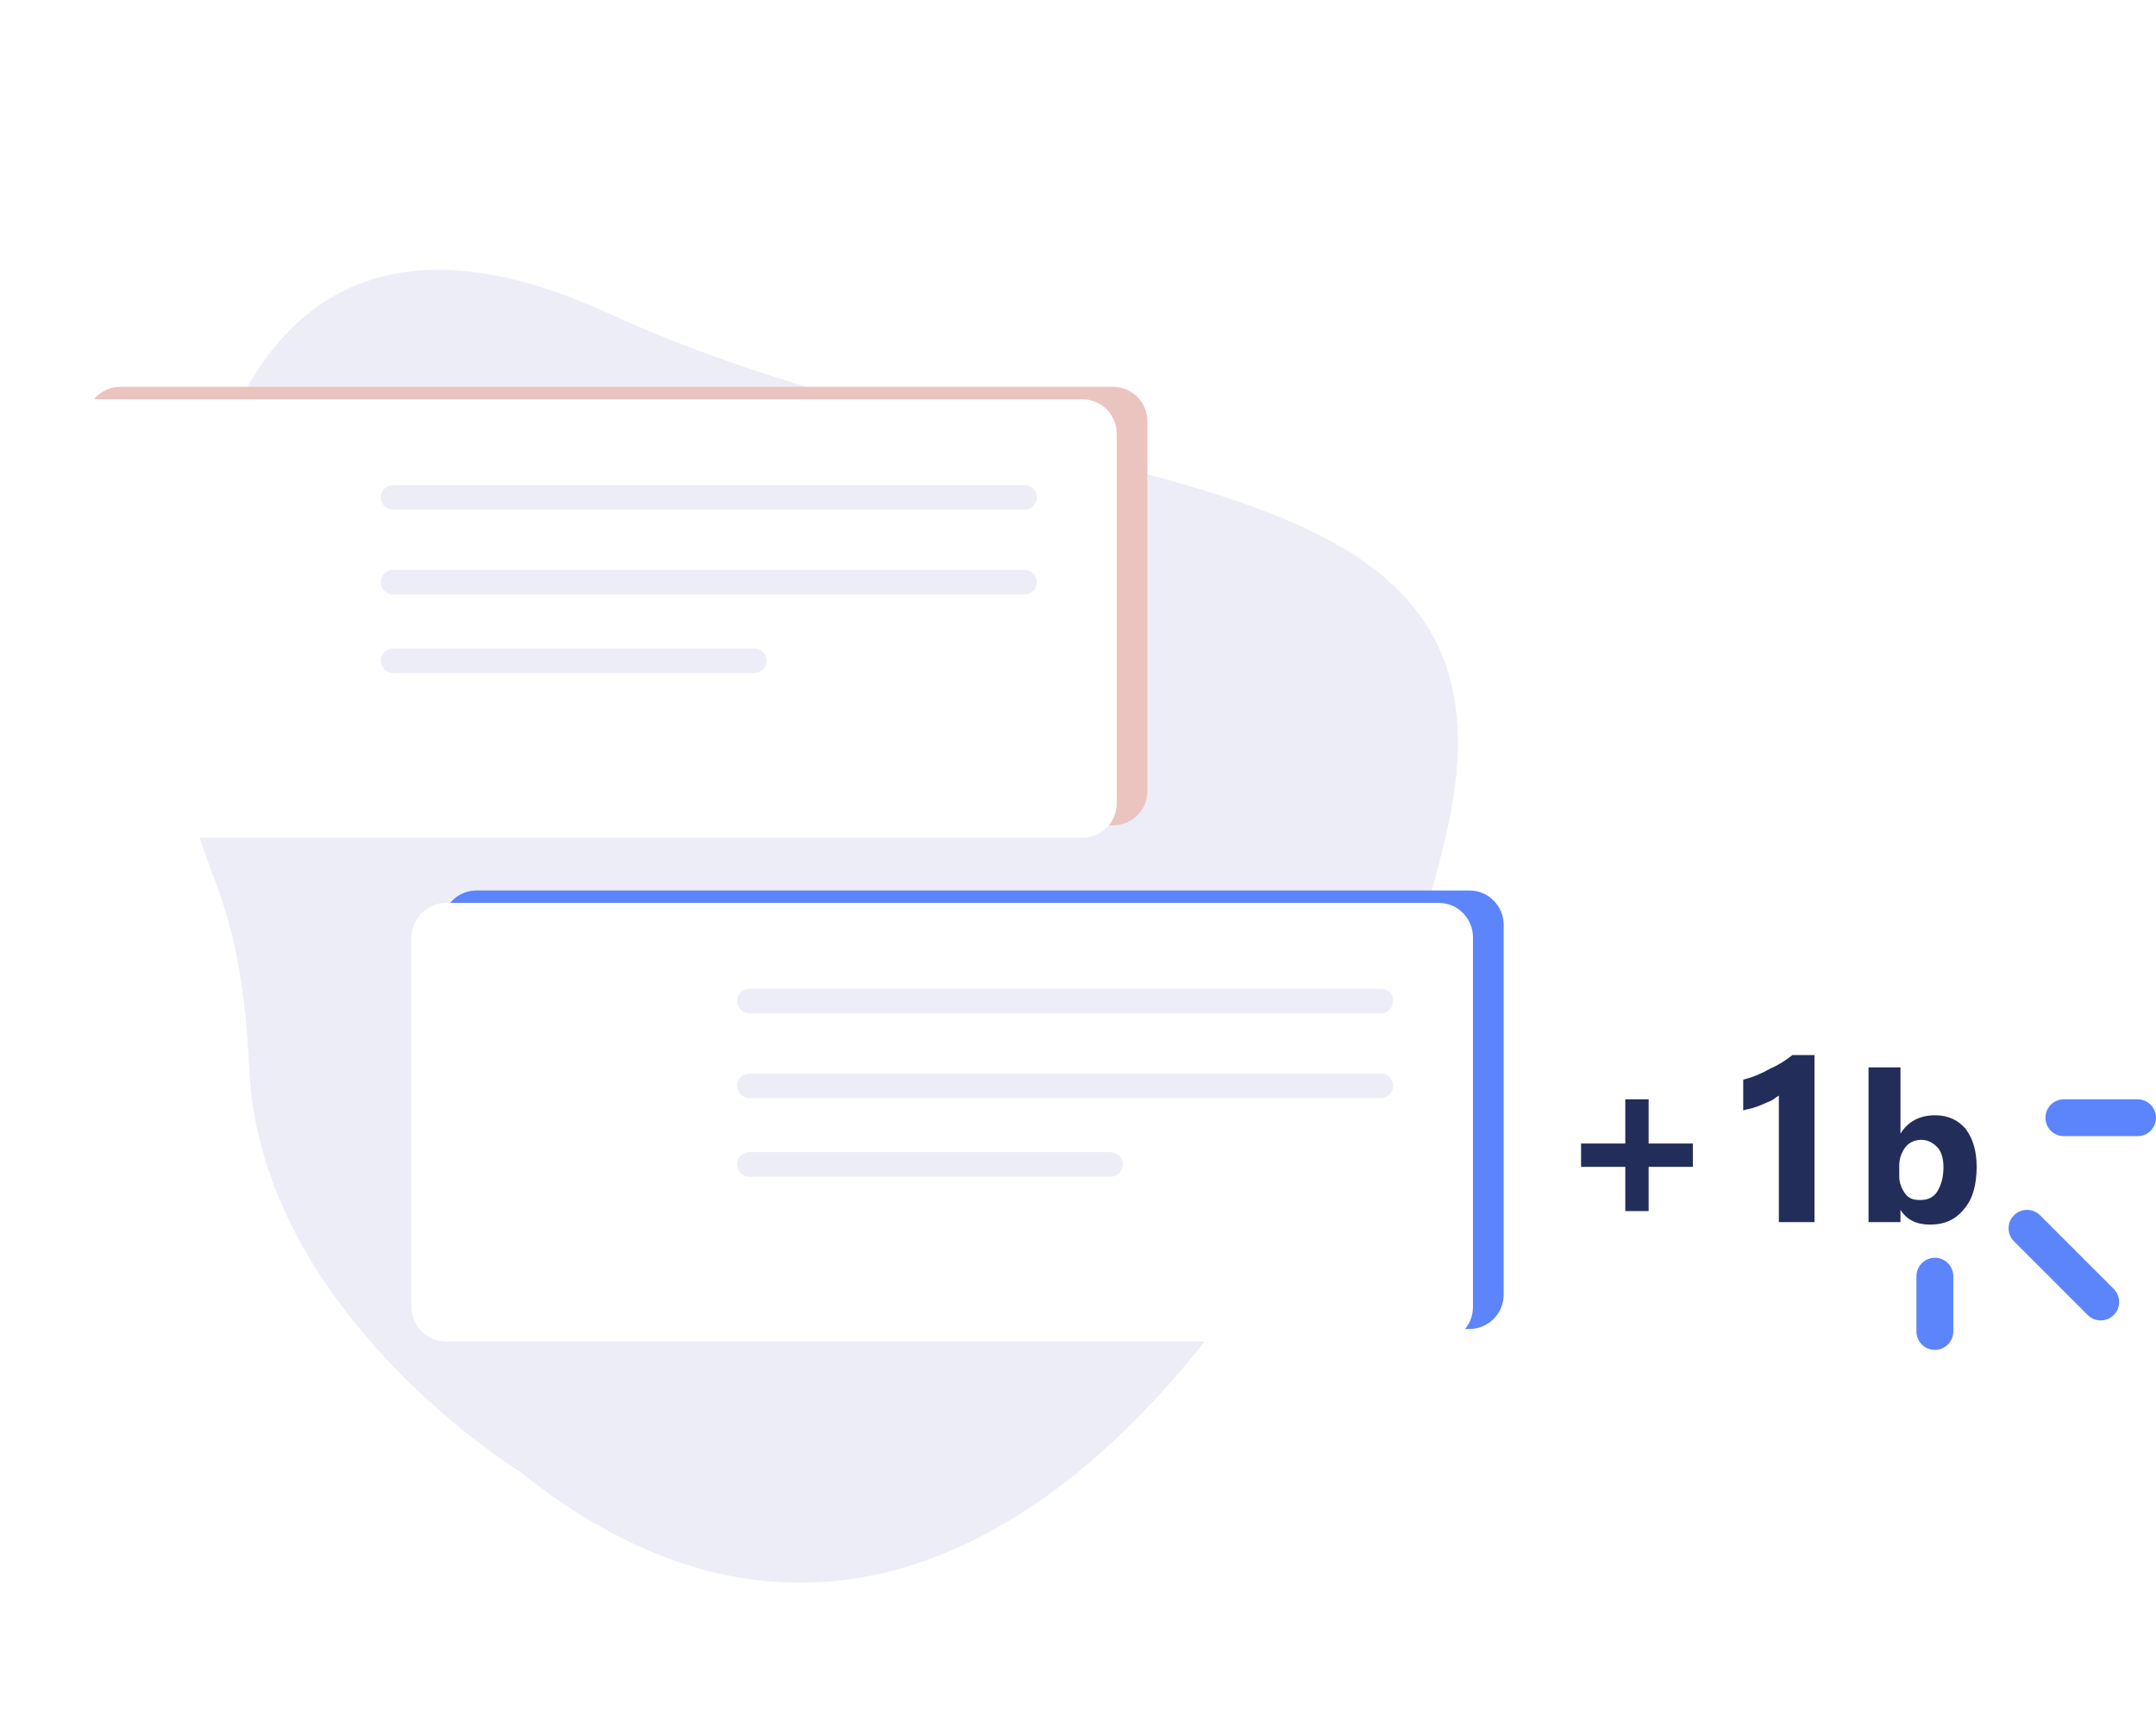
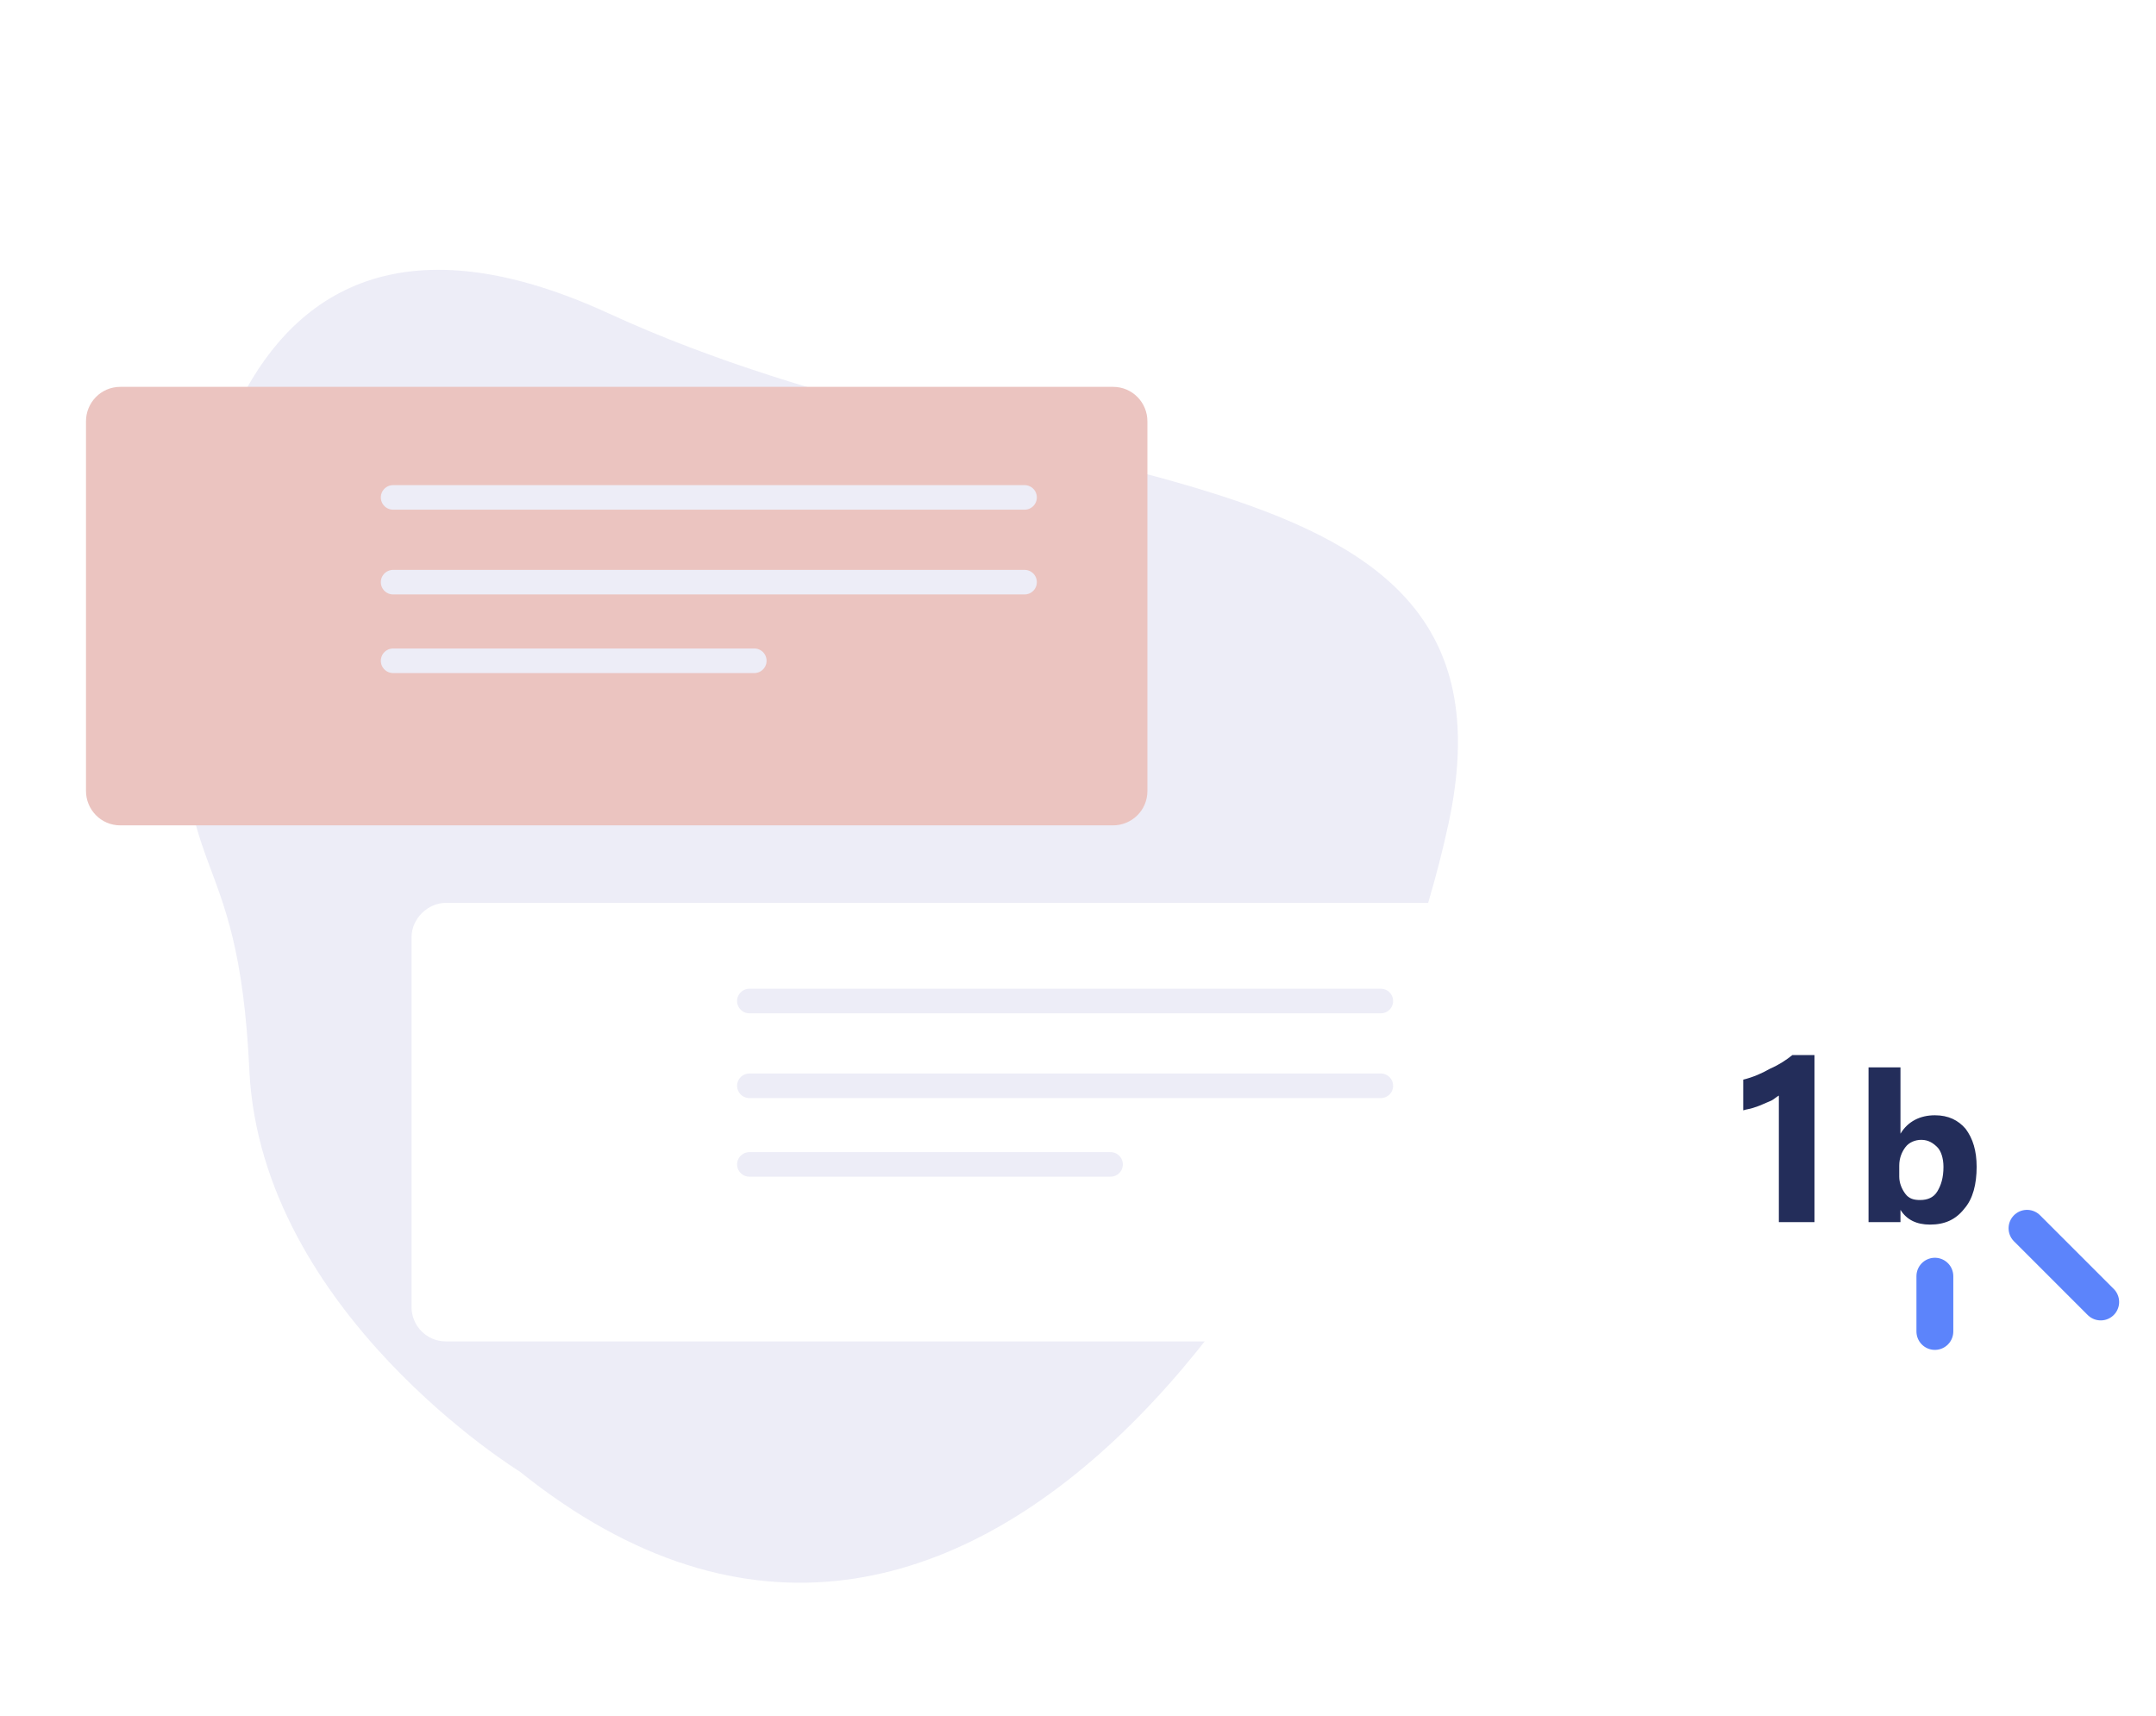
<svg xmlns="http://www.w3.org/2000/svg" version="1.1" id="Vrstva_1" x="0px" y="0px" viewBox="0 0 175.5 139.7" style="enable-background:new 0 0 175.5 139.7;" xml:space="preserve">
  <style type="text/css">
	.st0{fill-rule:evenodd;clip-rule:evenodd;fill:#EDEDF7;}
	.st1{fill:#EBC4C0;}
	.st2{filter:url(#Rectangle_1160);}
	.st3{fill:#FFFFFF;}
	.st4{fill:none;stroke:#EDEDF7;stroke-width:2;stroke-linecap:round;stroke-miterlimit:10;}
	.st5{fill:#5C84FB;}
	.st6{filter:url(#Rectangle_1160-2);}
	.st7{enable-background:new    ;}
	.st8{fill:#232D5A;}
	.st9{fill:none;stroke:#5C84FB;stroke-width:3;stroke-linecap:round;stroke-miterlimit:10;}
</style>
  <filter filterUnits="userSpaceOnUse" height="44.765" id="Rectangle_1160-2" width="95.432" x="29" y="68.993">
    <feOffset dy="3" input="SourceAlpha" />
    <feGaussianBlur result="blur-2" stdDeviation="1.5" />
    <feFlood flood-opacity="0.102" />
    <feComposite in2="blur-2" operator="in" />
    <feComposite in="SourceGraphic" operator="over" />
  </filter>
  <filter filterUnits="userSpaceOnUse" height="44.765" id="Rectangle_1160" width="95.432" x="0" y="27.993">
    <feOffset dy="3" input="SourceAlpha" />
    <feGaussianBlur result="blur" stdDeviation="1.5" />
    <feFlood flood-opacity="0.082" />
    <feComposite in2="blur" operator="in" />
    <feComposite in="SourceGraphic" operator="over" />
  </filter>
  <g id="Group_161" transform="translate(-640.5 -357.507)">
    <path id="Path_285" class="st0" d="M655.6,410.6c0,0-0.5-43.6,34.4-27.6c35,16.1,75.3,9.7,68.4,41.6s-38.5,82.5-75.6,52.7   c0,0-21-12.9-22-32.6C659.9,425.1,654.4,430.1,655.6,410.6z" />
    <g id="Group_142" transform="translate(20 -87)">
      <g id="Group_141" transform="translate(625 474)">
        <path id="Rectangle_1159" class="st1" d="M5.3,2h80.8c1.6,0,2.8,1.3,2.8,2.8v30.1c0,1.6-1.3,2.8-2.8,2.8H5.3     c-1.6,0-2.8-1.3-2.8-2.8V4.8C2.5,3.3,3.7,2,5.3,2z" />
        <g transform="matrix(1, 0, 0, 1, -4.5, -29.49)" class="st2">
-           <path id="Rectangle_1160-3_1_" class="st3" d="M7.3,29.5h80.8c1.6,0,2.8,1.3,2.8,2.8v30.1c0,1.6-1.3,2.8-2.8,2.8H7.3      c-1.6,0-2.8-1.3-2.8-2.8V32.3C4.5,30.8,5.8,29.5,7.3,29.5z" />
-         </g>
+           </g>
        <line id="Line_30" class="st4" x1="27.5" y1="11" x2="78.9" y2="11" />
        <line id="Line_31" class="st4" x1="27.5" y1="17.9" x2="78.9" y2="17.9" />
        <line id="Line_32" class="st4" x1="27.5" y1="24.3" x2="56.9" y2="24.3" />
      </g>
    </g>
    <g id="Group_143" transform="translate(49 -46)">
      <g id="Group_141-2" transform="translate(625 474)">
-         <path id="Rectangle_1159-2" class="st5" d="M5.3,2h80.8c1.6,0,2.8,1.3,2.8,2.8v30.1c0,1.6-1.3,2.8-2.8,2.8H5.3     c-1.6,0-2.8-1.3-2.8-2.8V4.8C2.5,3.3,3.7,2,5.3,2z" />
        <g transform="matrix(1, 0, 0, 1, -33.5, -70.49)" class="st6">
-           <path id="Rectangle_1160-4_1_" class="st3" d="M36.3,70.5h80.8c1.6,0,2.8,1.3,2.8,2.8v30.1c0,1.6-1.3,2.8-2.8,2.8H36.3      c-1.6,0-2.8-1.3-2.8-2.8V73.3C33.5,71.8,34.8,70.5,36.3,70.5z" />
+           <path id="Rectangle_1160-4_1_" class="st3" d="M36.3,70.5h80.8c1.6,0,2.8,1.3,2.8,2.8v30.1c0,1.6-1.3,2.8-2.8,2.8H36.3      c-1.6,0-2.8-1.3-2.8-2.8V73.3C33.5,71.8,34.8,70.5,36.3,70.5" />
        </g>
        <line id="Line_30-2" class="st4" x1="27.5" y1="11" x2="78.9" y2="11" />
        <line id="Line_31-2" class="st4" x1="27.5" y1="17.9" x2="78.9" y2="17.9" />
        <line id="Line_32-2" class="st4" x1="27.5" y1="24.3" x2="56.9" y2="24.3" />
      </g>
    </g>
    <g class="st7">
-       <path class="st8" d="M778.3,452.5h-3.6v3.6h-1.9v-3.6h-3.6v-1.9h3.6V447h1.9v3.6h3.6V452.5z" />
      <path class="st8" d="M788.2,443.4V457h-2.9v-10.3c-0.2,0.1-0.4,0.3-0.6,0.4c-0.2,0.1-0.5,0.2-0.7,0.3c-0.2,0.1-0.5,0.2-0.8,0.3    c-0.3,0.1-0.5,0.1-0.8,0.2v-2.5c0.8-0.2,1.5-0.5,2.2-0.9c0.7-0.3,1.3-0.7,1.8-1.1H788.2z" />
    </g>
    <g class="st7">
      <path class="st8" d="M795.2,456L795.2,456l0,1h-2.6v-12.6h2.6v5.4h0c0.6-1,1.6-1.5,2.8-1.5c1.1,0,1.9,0.4,2.5,1.1    c0.6,0.8,0.9,1.8,0.9,3.1c0,1.4-0.3,2.6-1,3.4c-0.7,0.9-1.6,1.3-2.8,1.3C796.5,457.2,795.7,456.8,795.2,456z M795.1,452.4v0.9    c0,0.5,0.2,1,0.5,1.4s0.7,0.5,1.2,0.5c0.6,0,1.1-0.2,1.4-0.7c0.3-0.5,0.5-1.1,0.5-2c0-0.7-0.2-1.3-0.5-1.6s-0.7-0.6-1.3-0.6    c-0.5,0-1,0.2-1.3,0.6C795.3,451.3,795.1,451.8,795.1,452.4z" />
    </g>
    <line id="Line_33" class="st9" x1="805.5" y1="457.5" x2="811.5" y2="463.5" />
    <line id="Line_34" class="st9" x1="798" y1="461.4" x2="798" y2="465.9" />
-     <line id="Line_35" class="st9" x1="808.5" y1="448.5" x2="814.5" y2="448.5" />
  </g>
</svg>